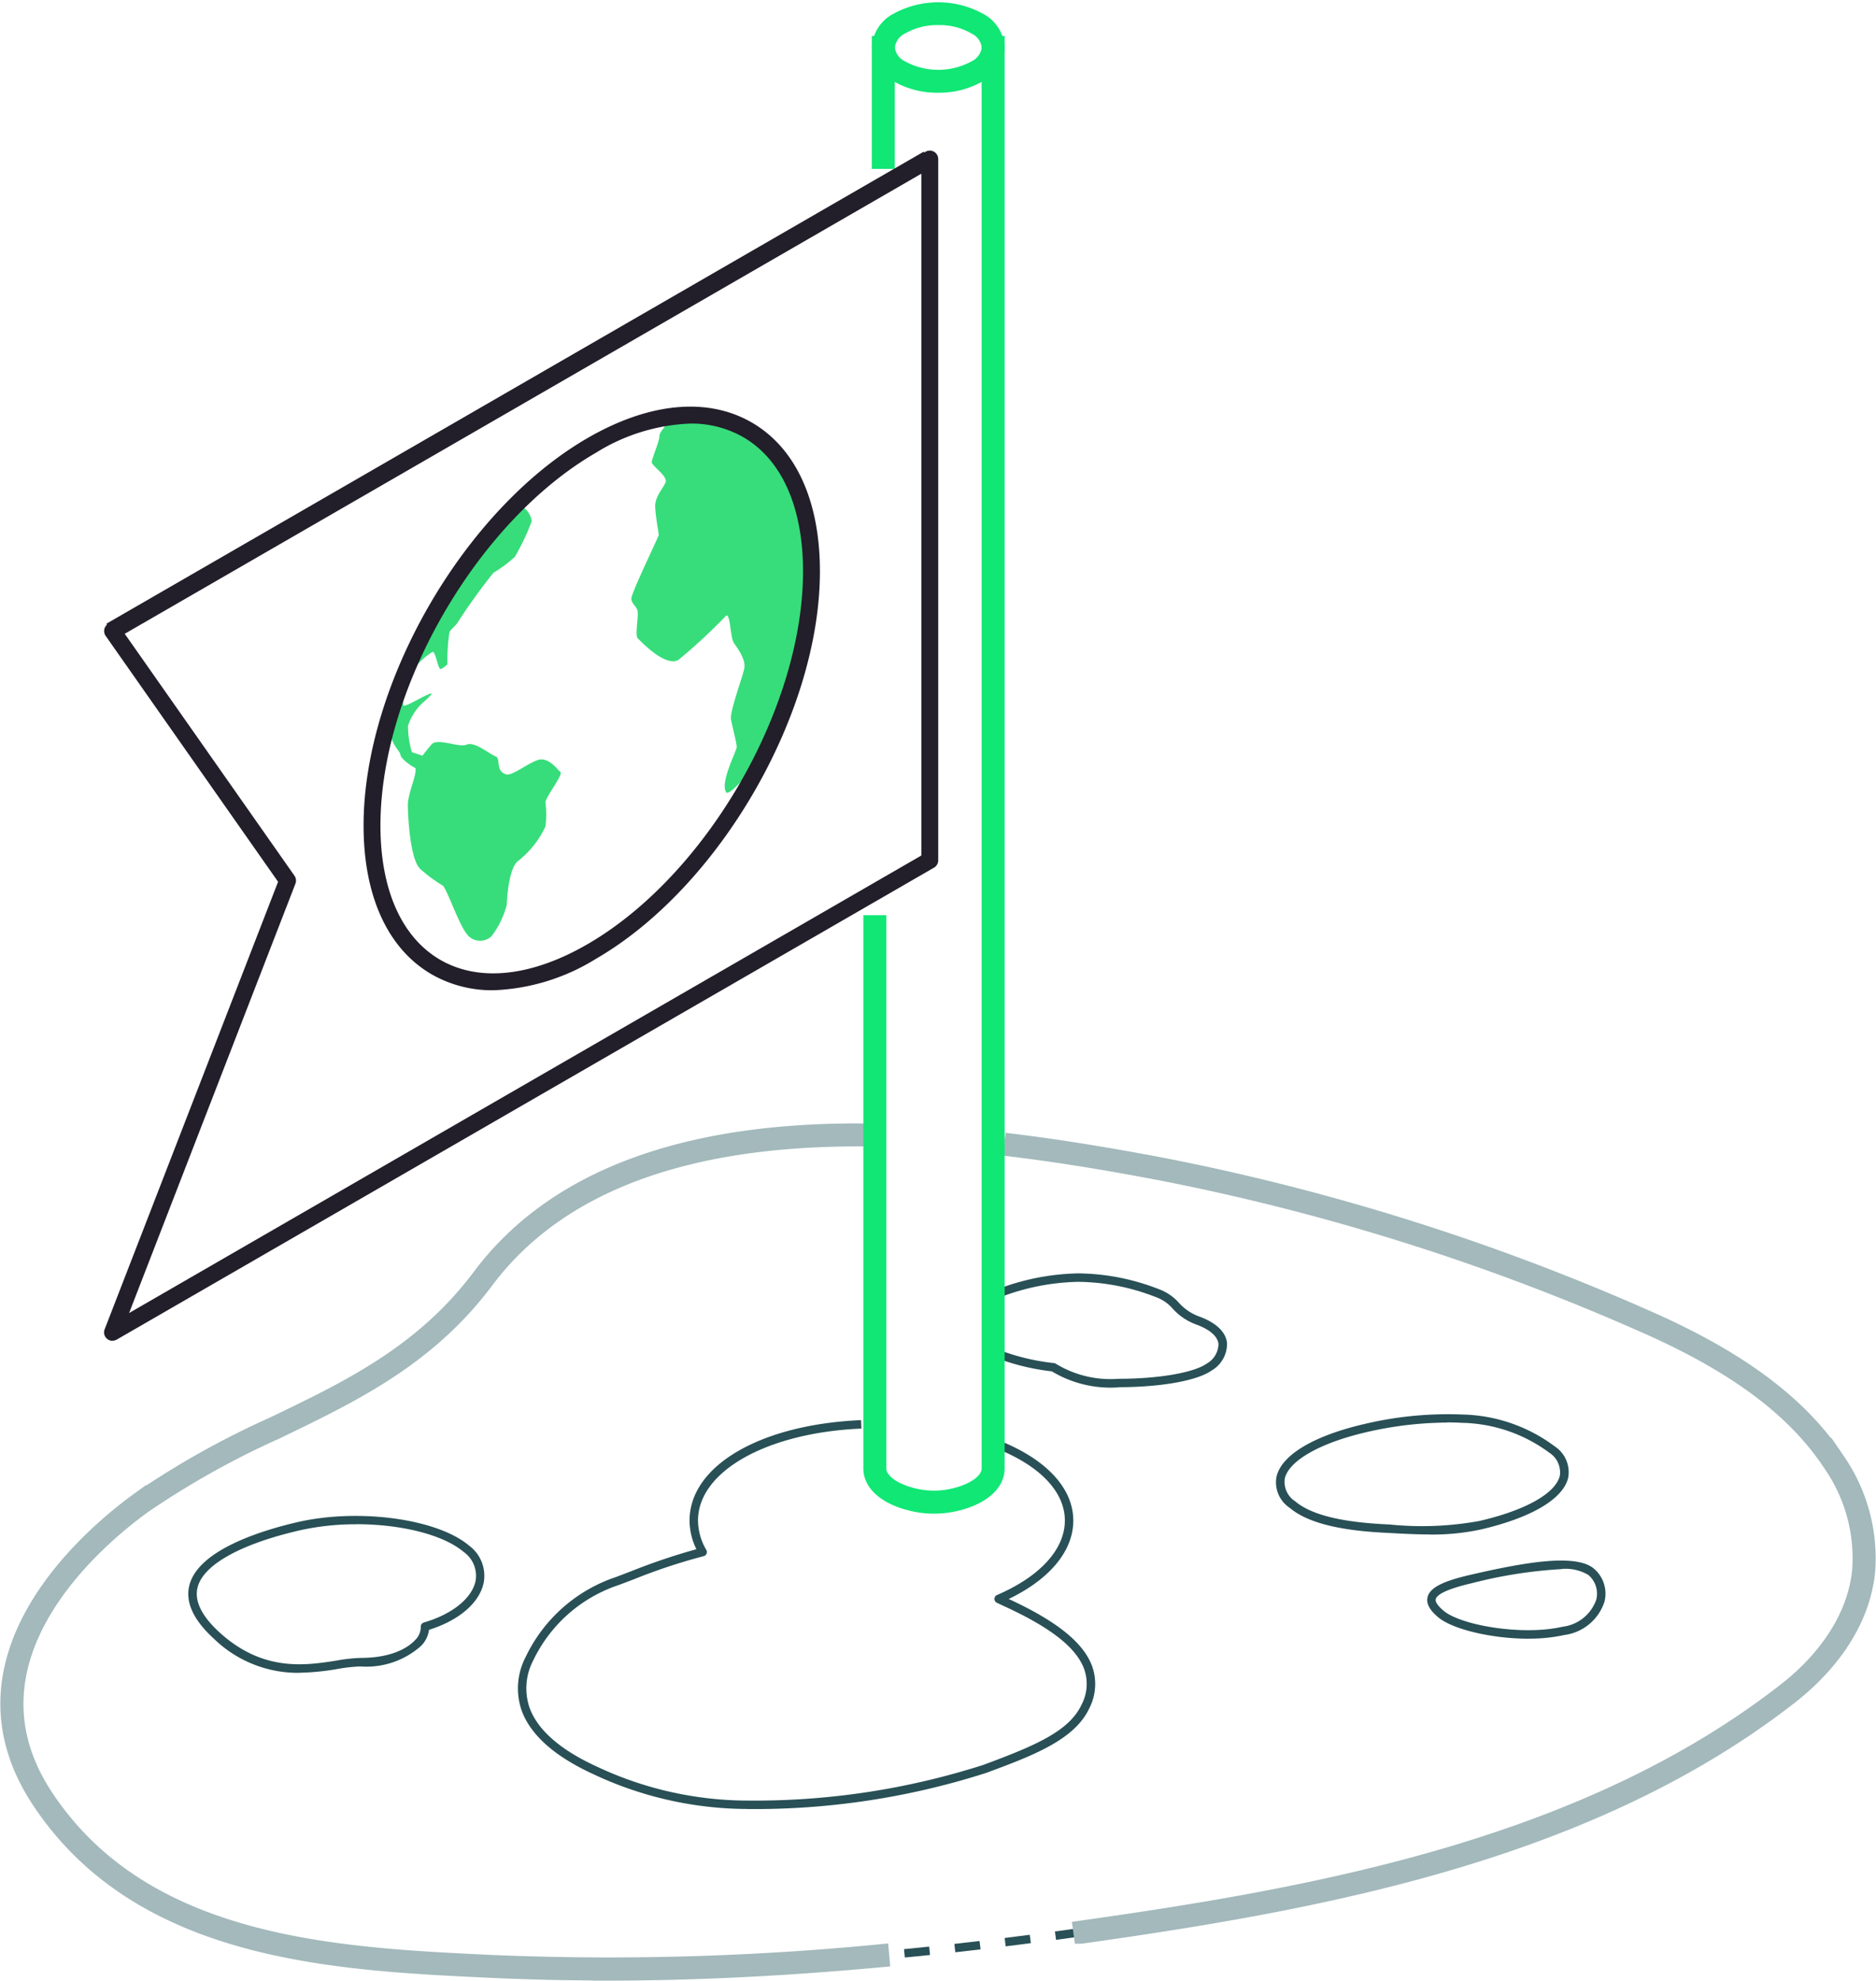
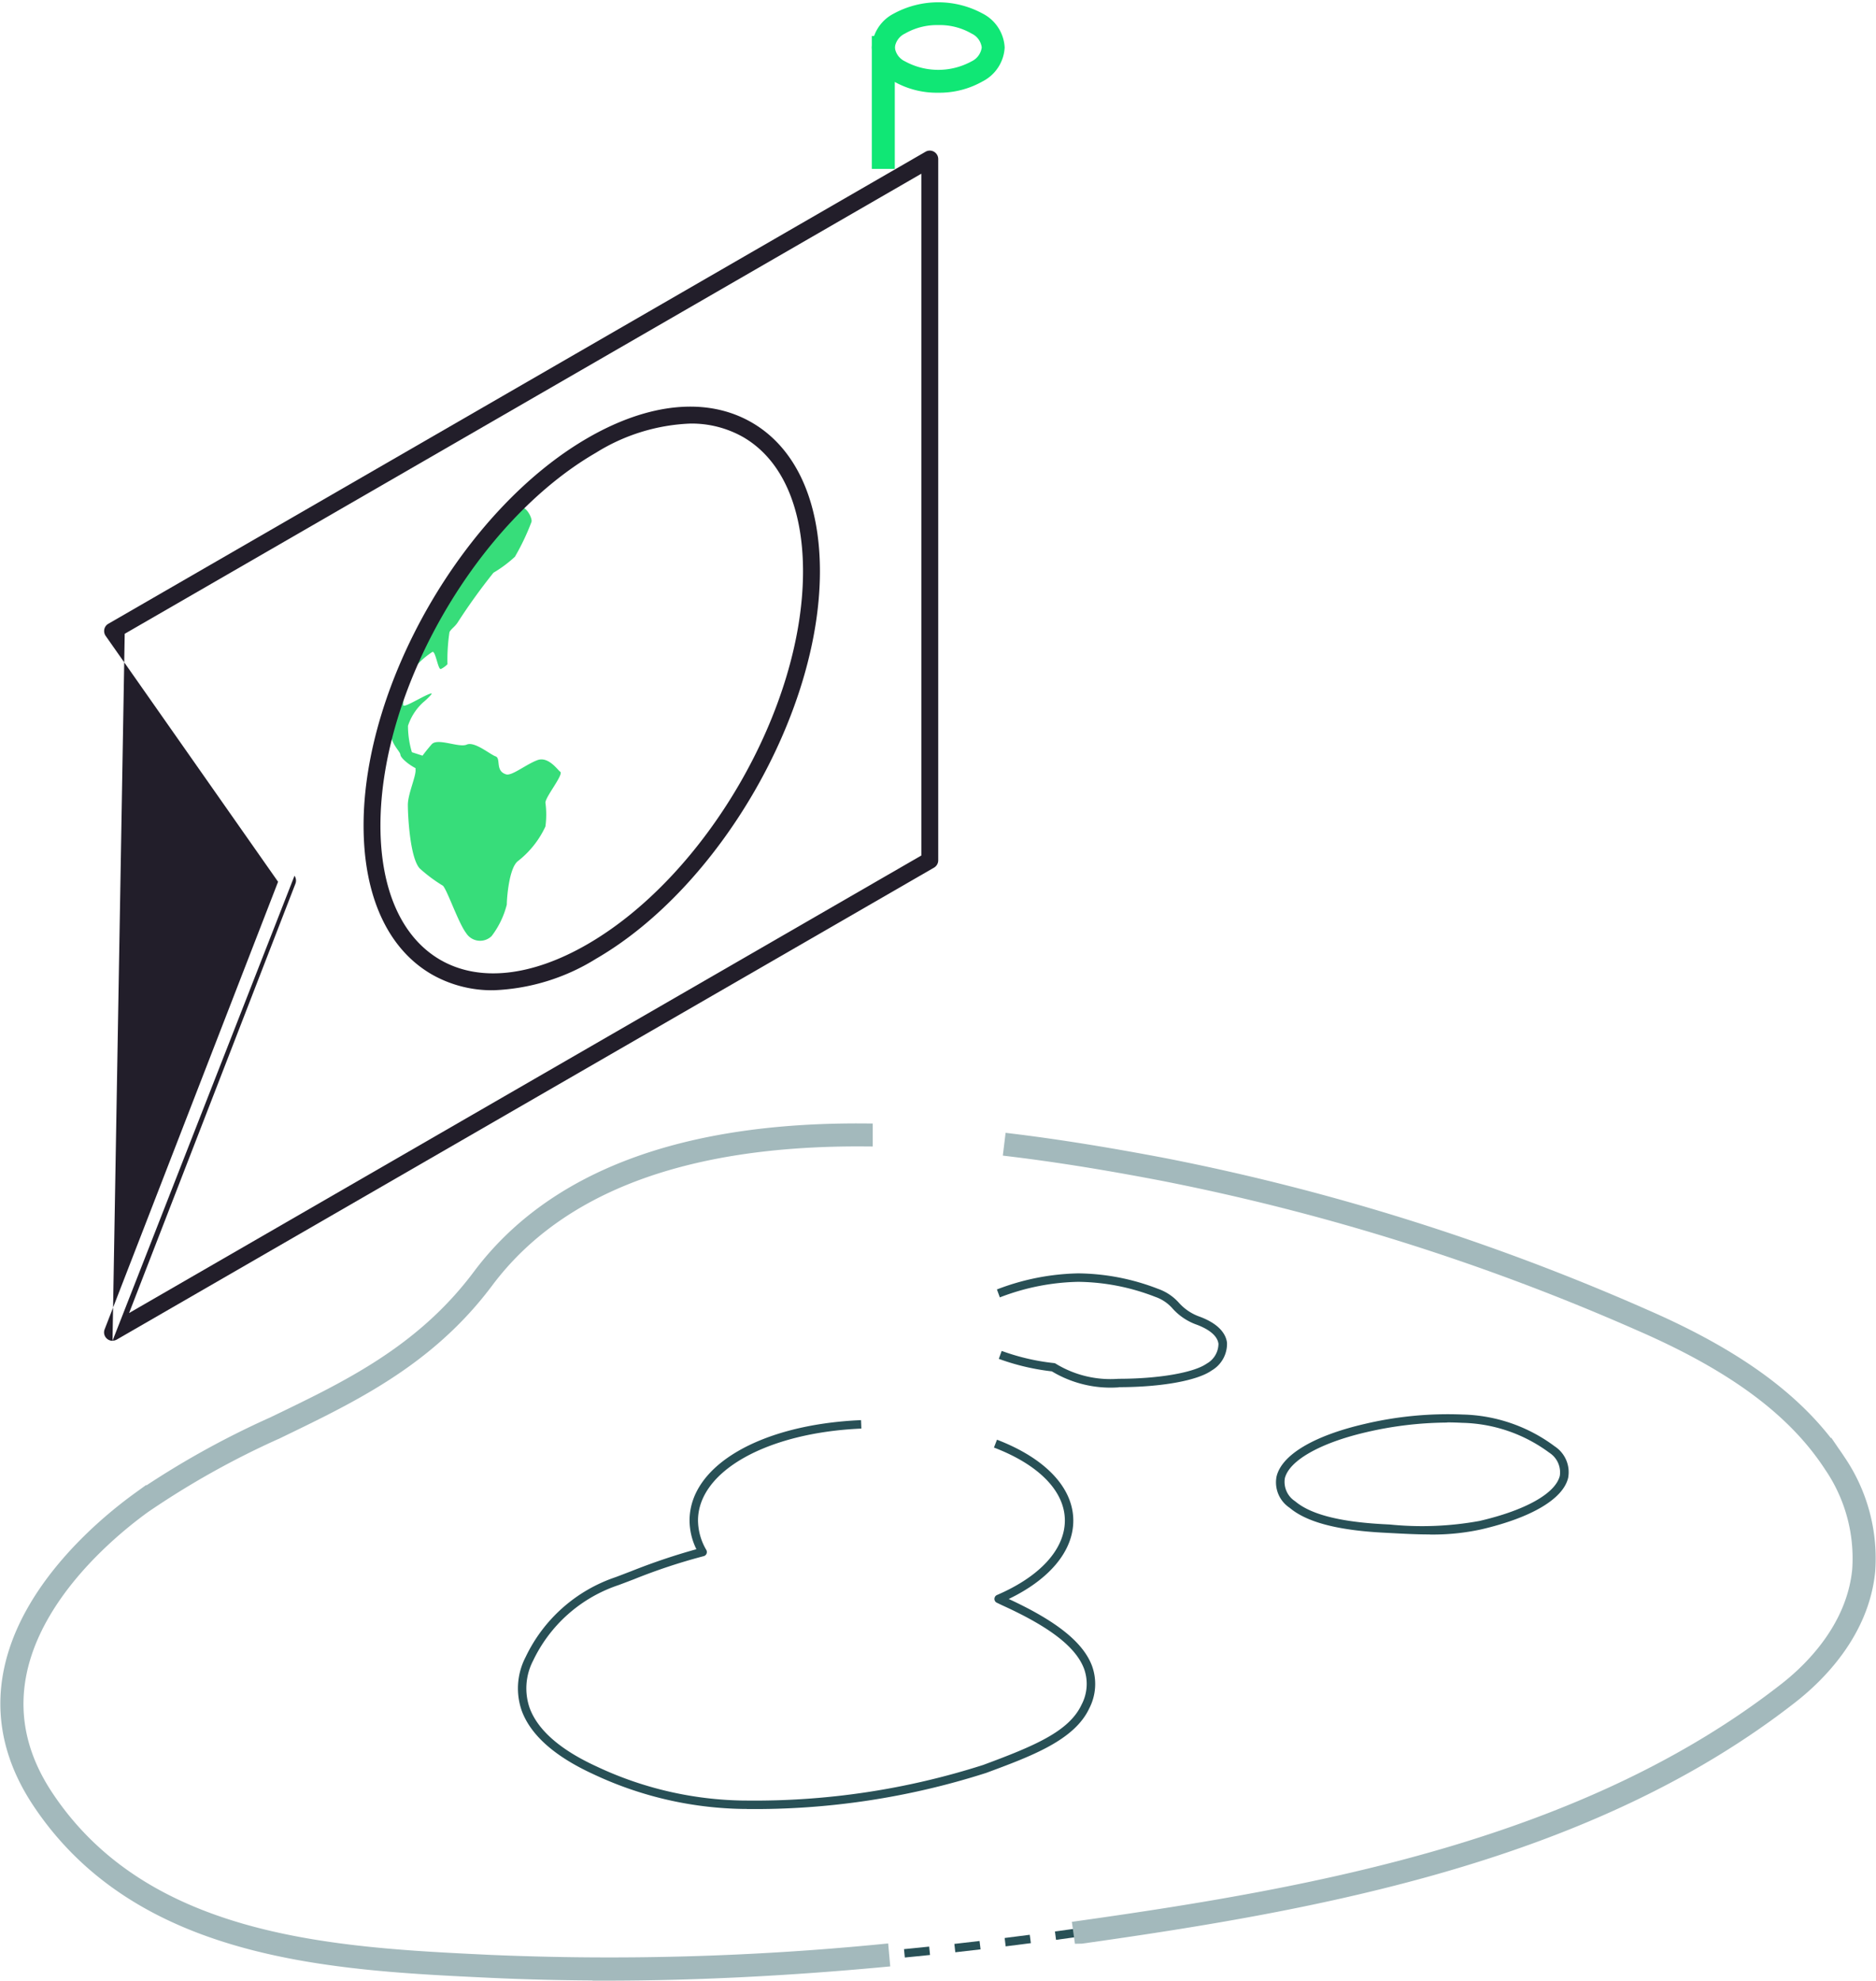
<svg xmlns="http://www.w3.org/2000/svg" width="129.158" height="136.322" viewBox="0 0 129.158 136.322">
  <g id="land" transform="translate(0.523 0.657)">
    <g id="c">
      <g id="Grupo_253" data-name="Grupo 253">
        <path id="Caminho_1181" data-name="Caminho 1181" d="M41.175,190.6c-2.711,0-5.371-.064-7.995-.186-10.706-.506-24.031-1.14-31-11.643-6.587-9.927,3.59-18.428,6.872-20.8A59.432,59.432,0,0,1,18.3,152.8c1.065-.512,2.17-1.047,3.241-1.588,3.811-1.943,7.78-4.335,10.962-8.588,5.045-6.744,13.988-10.113,26.562-10.008v.582c-12.411-.093-21.174,3.189-26.1,9.775-3.253,4.347-7.291,6.779-11.166,8.757-1.076.547-2.182,1.082-3.253,1.6a58.657,58.657,0,0,0-9.159,5.12c-3.171,2.293-13.028,10.508-6.726,20,6.808,10.258,19.97,10.881,30.548,11.387a192.349,192.349,0,0,0,26.969-.739l.052.582c-6.732.623-13.028.931-19.062.931Z" transform="translate(-0.005 -55.453)" fill="#285056" stroke="#a3b9bc" stroke-width="1" />
        <path id="Caminho_1182" data-name="Caminho 1182" d="M106.128,228.957l-.058-.582,1.734-.175.058.576c-.582.058-1.158.122-1.74.175Zm3.474-.367-.064-.576c.576-.064,1.158-.134,1.734-.2l.07.576c-.576.07-1.158.134-1.734.2Zm3.468-.407-.07-.576c.576-.07,1.152-.145,1.728-.221l.076.576c-.576.076-1.158.151-1.734.221Zm3.468-.448-.076-.576c.576-.076,1.152-.157,1.728-.239l.081.576C117.7,227.577,117.12,227.659,116.538,227.735Z" transform="translate(-44.355 -94.885)" fill="#285056" />
        <path id="Caminho_1183" data-name="Caminho 1183" d="M123.561,188.568l-.081-.576c16.3-2.293,34.842-5.638,48.62-16.426,1.711-1.338,4.643-4.189,5.039-8.21a11.323,11.323,0,0,0-1.943-7.192c-2.508-3.852-6.691-6.953-13.162-9.764a155.826,155.826,0,0,0-32.852-10.328c-2.746-.524-6.424-1.187-10.462-1.676l.07-.576c4.1.5,7.96,1.2,10.5,1.682a156.466,156.466,0,0,1,32.98,10.369c6.581,2.857,10.84,6.034,13.418,9.979a11.881,11.881,0,0,1,2.037,7.564c-.413,4.236-3.474,7.209-5.26,8.612-13.889,10.875-32.52,14.238-48.894,16.542Z" transform="translate(-49.644 -55.956)" fill="#285056" stroke="#a3b9bc" stroke-width="1" />
        <g id="Grupo_249" data-name="Grupo 249" transform="translate(12.44 86.981)">
          <path id="Caminho_1184" data-name="Caminho 1184" d="M76.144,193.614h-.186a25.069,25.069,0,0,1-10.392-2.4c-2.647-1.216-4.3-2.682-4.917-4.358a4.665,4.665,0,0,1,.268-3.7,10.605,10.605,0,0,1,6.185-5.493c.349-.128.7-.268,1.071-.407a43.343,43.343,0,0,1,4.5-1.519,4.513,4.513,0,0,1-.471-1.984c.012-3.765,4.87-6.6,11.806-6.9l.023.582c-6.505.279-11.236,2.938-11.247,6.319a4.07,4.07,0,0,0,.57,2.031.3.3,0,0,1,.017.262.288.288,0,0,1-.2.169,39.914,39.914,0,0,0-4.795,1.588c-.367.14-.727.279-1.076.407a10.024,10.024,0,0,0-5.865,5.19,4.132,4.132,0,0,0-.244,3.258c.559,1.524,2.112,2.886,4.614,4.032a24.5,24.5,0,0,0,10.154,2.345h.186a51.581,51.581,0,0,0,16.269-2.45c3.532-1.309,5.906-2.3,6.773-4.143a3.068,3.068,0,0,0,.186-2.45c-.541-1.484-2.3-2.863-5.539-4.347-.157-.07-.32-.151-.477-.227a.28.28,0,0,1-.163-.268.286.286,0,0,1,.175-.262c2.962-1.274,4.661-3.136,4.672-5.115.006-2.007-1.769-3.846-4.882-5.033l.209-.541c3.346,1.286,5.26,3.317,5.254,5.58-.006,2.077-1.618,4.021-4.445,5.382,3.322,1.536,5.149,3.008,5.743,4.632a3.657,3.657,0,0,1-.2,2.9c-1.03,2.194-3.974,3.282-7.1,4.44a52.289,52.289,0,0,1-16.473,2.485Z" transform="translate(-37.691 -156.753)" fill="#285056" />
          <g id="Grupo_248" data-name="Grupo 248">
            <path id="Caminho_1185" data-name="Caminho 1185" d="M125.453,157.334a7.841,7.841,0,0,1-4.6-1.1,15.862,15.862,0,0,1-3.654-.861l.2-.547a15.11,15.11,0,0,0,3.6.838.312.312,0,0,1,.157.064,7.225,7.225,0,0,0,4.277,1.018c2.758,0,5.19-.419,6.075-1.042a1.575,1.575,0,0,0,.815-1.367c-.064-.512-.576-.966-1.478-1.309a4.037,4.037,0,0,1-1.67-1.106,2.786,2.786,0,0,0-1.216-.82,15.009,15.009,0,0,0-5.283-1.03,15.727,15.727,0,0,0-5.405,1.071l-.2-.547a16.373,16.373,0,0,1,5.6-1.106,15.569,15.569,0,0,1,5.493,1.065,3.441,3.441,0,0,1,1.437.96,3.452,3.452,0,0,0,1.46.966c1.408.535,1.786,1.263,1.85,1.781a2.126,2.126,0,0,1-1.059,1.914c-.989.7-3.491,1.146-6.389,1.146Z" transform="translate(-61.398 -149.49)" fill="#285056" />
-             <path id="Caminho_1186" data-name="Caminho 1186" d="M29,188.978a8.307,8.307,0,0,1-5.842-2.339c-1.426-1.3-2-2.543-1.693-3.706.628-2.409,4.917-3.741,7.419-4.323,4.23-.978,9.647-.239,11.835,1.612a2.582,2.582,0,0,1,1,2.572c-.3,1.379-1.693,2.572-3.759,3.223a1.941,1.941,0,0,1-.541,1.1,5.653,5.653,0,0,1-4.184,1.42,11.184,11.184,0,0,0-1.577.175,17.228,17.228,0,0,1-2.665.262Zm3.951-10.223a17.525,17.525,0,0,0-3.933.425c-4.038.937-6.587,2.357-6.988,3.9-.244.937.268,1.99,1.524,3.13,2.985,2.711,5.9,2.258,8.024,1.926a11.412,11.412,0,0,1,1.67-.186c2.38,0,3.416-.861,3.753-1.228a1.242,1.242,0,0,0,.39-.9.3.3,0,0,1,.209-.308c1.943-.564,3.3-1.652,3.561-2.845a2.012,2.012,0,0,0-.809-2.007c-1.437-1.216-4.37-1.914-7.4-1.914Z" transform="translate(-21.385 -161.485)" fill="#285056" />
          </g>
          <path id="Caminho_1187" data-name="Caminho 1187" d="M160.645,174.421c-.925,0-1.85-.052-2.758-.1l-.436-.023c-3.165-.169-5.272-.727-6.435-1.711a2.1,2.1,0,0,1-.9-2.159c.361-1.49,2.566-2.8,6.046-3.608a24.893,24.893,0,0,1,6.773-.652,11,11,0,0,1,6.336,2.194,2.125,2.125,0,0,1,.919,2.165c-.349,1.455-2.531,2.741-5.976,3.544a15.689,15.689,0,0,1-3.567.355Zm1.222-7.7a25.1,25.1,0,0,0-5.574.663c-3.165.733-5.312,1.949-5.609,3.177a1.586,1.586,0,0,0,.71,1.577c1.065.9,3.055,1.414,6.086,1.577l.436.023a22.089,22.089,0,0,0,6.162-.244c3.177-.733,5.248-1.9,5.539-3.113a1.606,1.606,0,0,0-.727-1.588,10.436,10.436,0,0,0-5.993-2.054c-.337-.017-.687-.029-1.036-.029Z" transform="translate(-75.19 -156.453)" fill="#285056" />
-           <path id="Caminho_1188" data-name="Caminho 1188" d="M174.944,188.835c-2.531,0-5.243-.652-6.214-1.478-.378-.32-.867-.815-.727-1.385.151-.634,1.024-1.088,2.909-1.524,3.695-.855,7.279-1.5,8.542-.436a2.257,2.257,0,0,1,.727,2.281,3.362,3.362,0,0,1-2.758,2.287,11.1,11.1,0,0,1-2.473.25Zm2.275-4.789a31.828,31.828,0,0,0-6.179.972c-1.932.448-2.415.844-2.473,1.094-.047.186.14.465.541.8,1.187,1.007,5.452,1.734,8.187,1.1a2.812,2.812,0,0,0,2.322-1.862,1.692,1.692,0,0,0-.541-1.7,3.068,3.068,0,0,0-1.85-.413Z" transform="translate(-82.681 -163.692)" fill="#285056" />
        </g>
        <g id="Grupo_250" data-name="Grupo 250" transform="translate(59.417)">
          <rect id="Retângulo_173" data-name="Retângulo 173" width="0.582" height="8.146" transform="translate(0.582 2.32)" fill="#37dd7a" stroke="#10e775" stroke-width="1" />
-           <path id="Caminho_1189" data-name="Caminho 1189" d="M106.484,104.687a6.4,6.4,0,0,1-1.373-.145c-1.845-.4-2.991-1.338-2.991-2.455V64.5h.582v37.583c0,.809.995,1.554,2.531,1.885a5.852,5.852,0,0,0,2.5,0c1.536-.332,2.531-1.076,2.531-1.885V3.99h.582v98.1c0,1.111-1.146,2.054-2.991,2.455A6.4,6.4,0,0,1,106.484,104.687Z" transform="translate(-102.12 -1.67)" fill="#37dd7a" stroke="#10e775" stroke-width="1" />
          <path id="Caminho_1190" data-name="Caminho 1190" d="M107.193,5.226a5.468,5.468,0,0,1-2.828-.722,2.284,2.284,0,0,1-1.245-1.891A2.284,2.284,0,0,1,104.365.723a5.913,5.913,0,0,1,5.656,0,2.284,2.284,0,0,1,1.245,1.891A2.284,2.284,0,0,1,110.021,4.5,5.524,5.524,0,0,1,107.193,5.226Zm0-4.655a4.915,4.915,0,0,0-2.519.64,1.736,1.736,0,0,0-.972,1.4,1.723,1.723,0,0,0,.972,1.4,5.28,5.28,0,0,0,5.045,0,1.736,1.736,0,0,0,.972-1.4,1.723,1.723,0,0,0-.972-1.4A4.859,4.859,0,0,0,107.2.571Z" transform="translate(-102.538 -0.002)" fill="#37dd7a" stroke="#10e775" stroke-width="1" />
        </g>
        <g id="Grupo_252" data-name="Grupo 252" transform="translate(6.642 9.707)">
-           <path id="Caminho_1191" data-name="Caminho 1191" d="M12,98.6a.586.586,0,0,1-.378-.14.579.579,0,0,1-.163-.652l11.94-30.8L11.53,50.087a.588.588,0,0,1-.093-.46.575.575,0,0,1,.279-.378l56.26-32.485a.578.578,0,0,1,.582,0,.584.584,0,0,1,.291.506V65.53a.584.584,0,0,1-.291.506L12.293,98.515a.587.587,0,0,1-.291.076Zm.844-48.655L24.529,66.594a.588.588,0,0,1,.064.547L13.142,96.688,67.686,65.2V18.276L12.84,49.941Z" transform="translate(-11.419 -16.685)" fill="#221e2a" />
+           <path id="Caminho_1191" data-name="Caminho 1191" d="M12,98.6a.586.586,0,0,1-.378-.14.579.579,0,0,1-.163-.652l11.94-30.8L11.53,50.087a.588.588,0,0,1-.093-.46.575.575,0,0,1,.279-.378l56.26-32.485a.578.578,0,0,1,.582,0,.584.584,0,0,1,.291.506V65.53a.584.584,0,0,1-.291.506L12.293,98.515a.587.587,0,0,1-.291.076ZL24.529,66.594a.588.588,0,0,1,.064.547L13.142,96.688,67.686,65.2V18.276L12.84,49.941Z" transform="translate(-11.419 -16.685)" fill="#221e2a" />
          <g id="Grupo_251" data-name="Grupo 251" transform="translate(17.864 17.623)">
-             <path id="Caminho_1192" data-name="Caminho 1192" d="M76.271,48.127c0,.349-.53.727-.53,1.065s-.529,1.571-.529,1.792,1.065.943.966,1.332-.774.995-.727,1.775.244,1.78.244,1.891-1.885,3.986-1.885,4.376.39.535.436.908-.192,1.652,0,1.833,1.885,2,2.8,1.49a37.678,37.678,0,0,0,3.288-3.049c.291-.169.291,1.53.53,1.874s.82,1.123.727,1.711-1.018,2.991-.919,3.555.39,1.618.39,1.9-1.164,2.438-.727,3.113c.169.262,1.216-.879,2.444-2.374A29.828,29.828,0,0,0,86.244,58.2c0-7.32-3.91-11.323-9.455-10.735a2.061,2.061,0,0,0-.512.669Z" transform="translate(-55.371 -47.156)" fill="#37dd7a" />
            <path id="Caminho_1193" data-name="Caminho 1193" d="M45.28,74.3c.047.919.675,1.362.7,1.623.023.233.582.687,1.047.925a.292.292,0,0,0-.006.1c.047.436-.529,1.676-.529,2.421s.145,3.66.82,4.381a10.433,10.433,0,0,0,1.594,1.187c.291.285,1.065,2.56,1.594,3.253a1.138,1.138,0,0,0,1.757.215,5.975,5.975,0,0,0,1.047-2.17c0-.39.145-2.531.774-3a6.467,6.467,0,0,0,1.885-2.374,6.131,6.131,0,0,0,0-1.641c0-.407,1.3-1.978,1.012-2.135-.14-.076-.8-1.076-1.565-.791-.8.3-1.757,1.1-2.153.978-.774-.233-.337-1.1-.727-1.239s-1.449-1.047-1.984-.809-2.025-.489-2.421-.012c0,0-.326.367-.623.774l-.733-.239a6.379,6.379,0,0,1-.268-1.815,3.782,3.782,0,0,1,1.047-1.618c.279-.227.652-.611.582-.611-.337.006-1.961,1.071-1.955.8a7.258,7.258,0,0,1,.157-1.67,5.575,5.575,0,0,1,1.845-1.984c.215-.128.39,1.234.582,1.175a1.554,1.554,0,0,0,.46-.332,12.633,12.633,0,0,1,.14-2.217c.145-.25.343-.332.559-.652a41.057,41.057,0,0,1,2.467-3.427,8.666,8.666,0,0,0,1.478-1.1A16.005,16.005,0,0,0,55,59.906c.1-.25-.436-1.251-.8-.931a12.313,12.313,0,0,1-1.792,1.42,1.292,1.292,0,0,1-.244-.192,36.709,36.709,0,0,0-6.61,11.387,20.091,20.091,0,0,0-.273,2.711Z" transform="translate(-43.441 -51.965)" fill="#37dd7a" />
            <path id="Caminho_1194" data-name="Caminho 1194" d="M51.046,87.137a8.354,8.354,0,0,1-4.224-1.088c-3.032-1.751-4.7-5.388-4.7-10.247,0-9.787,6.918-21.75,15.419-26.667,4.236-2.45,8.251-2.834,11.3-1.076,3.032,1.751,4.7,5.388,4.7,10.247,0,9.787-6.918,21.75-15.419,26.667a14.363,14.363,0,0,1-7.075,2.165Zm13.563-39a13.228,13.228,0,0,0-6.488,2.007c-8.181,4.731-14.838,16.24-14.838,25.66,0,4.422,1.466,7.7,4.12,9.24,2.671,1.542,6.272,1.158,10.136-1.076,8.181-4.731,14.838-16.24,14.838-25.66,0-4.422-1.466-7.7-4.12-9.24a7.2,7.2,0,0,0-3.648-.931Z" transform="translate(-42.12 -46.972)" fill="#221e2a" />
          </g>
-           <rect id="Retângulo_174" data-name="Retângulo 174" width="64.971" height="1.164" transform="translate(0.162 32.561) rotate(-30)" fill="#221e2a" />
        </g>
      </g>
    </g>
  </g>
</svg>